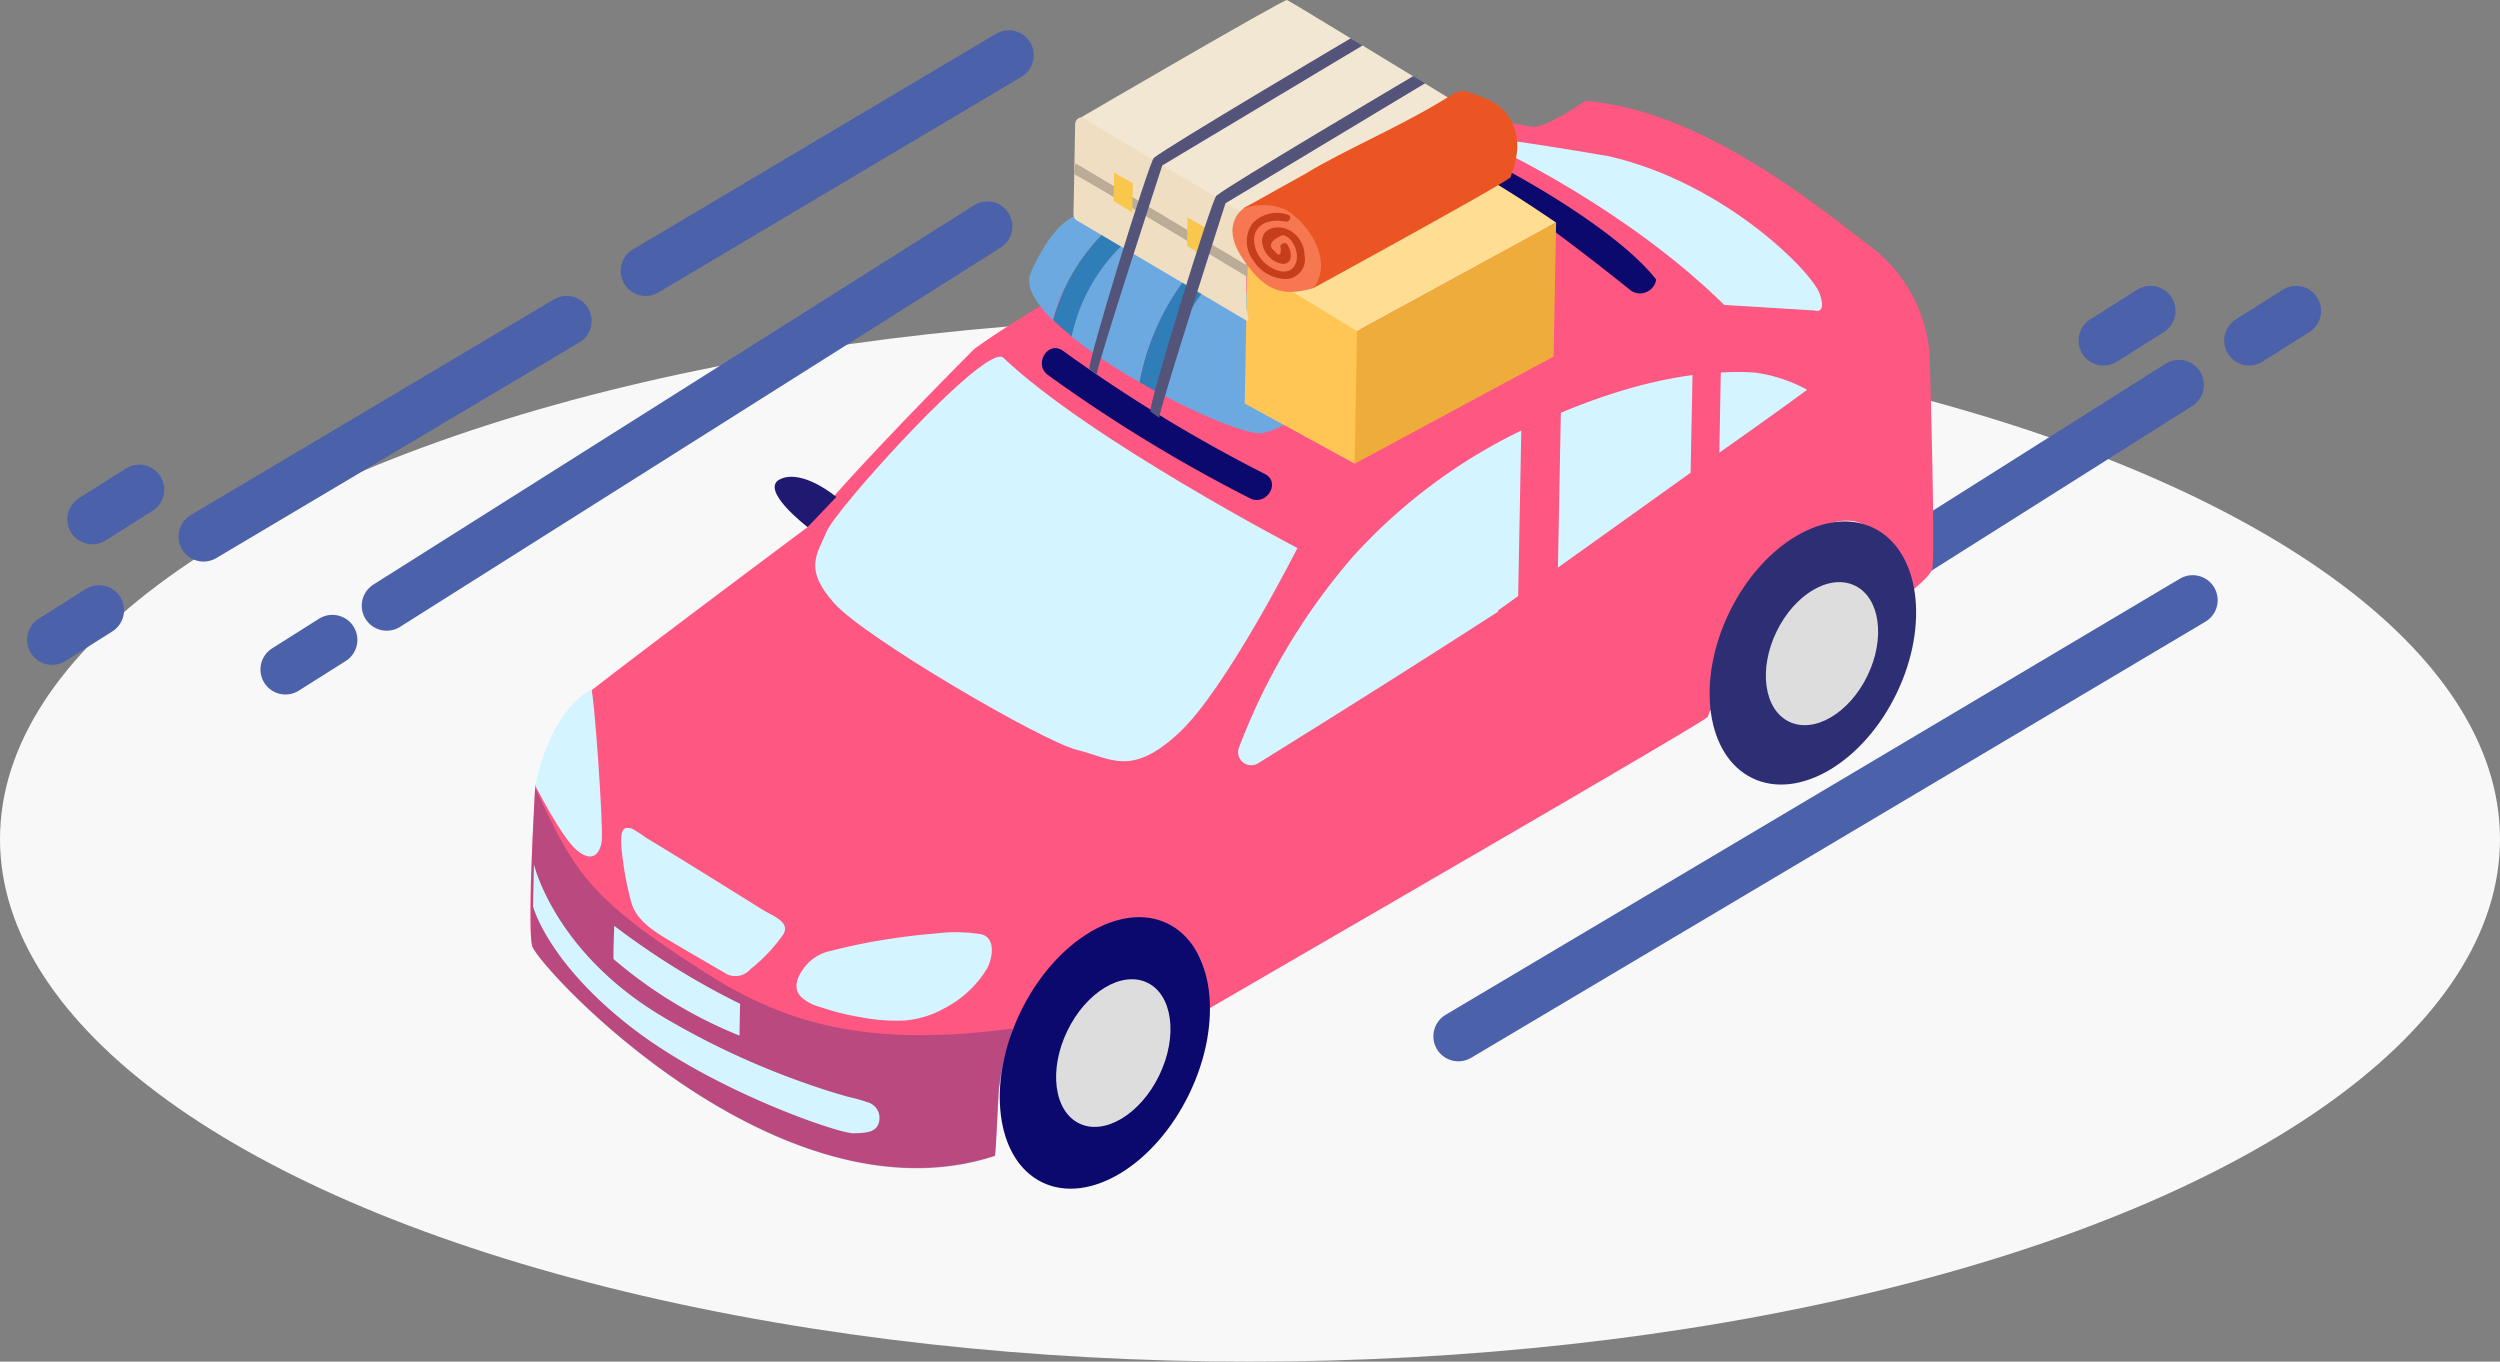
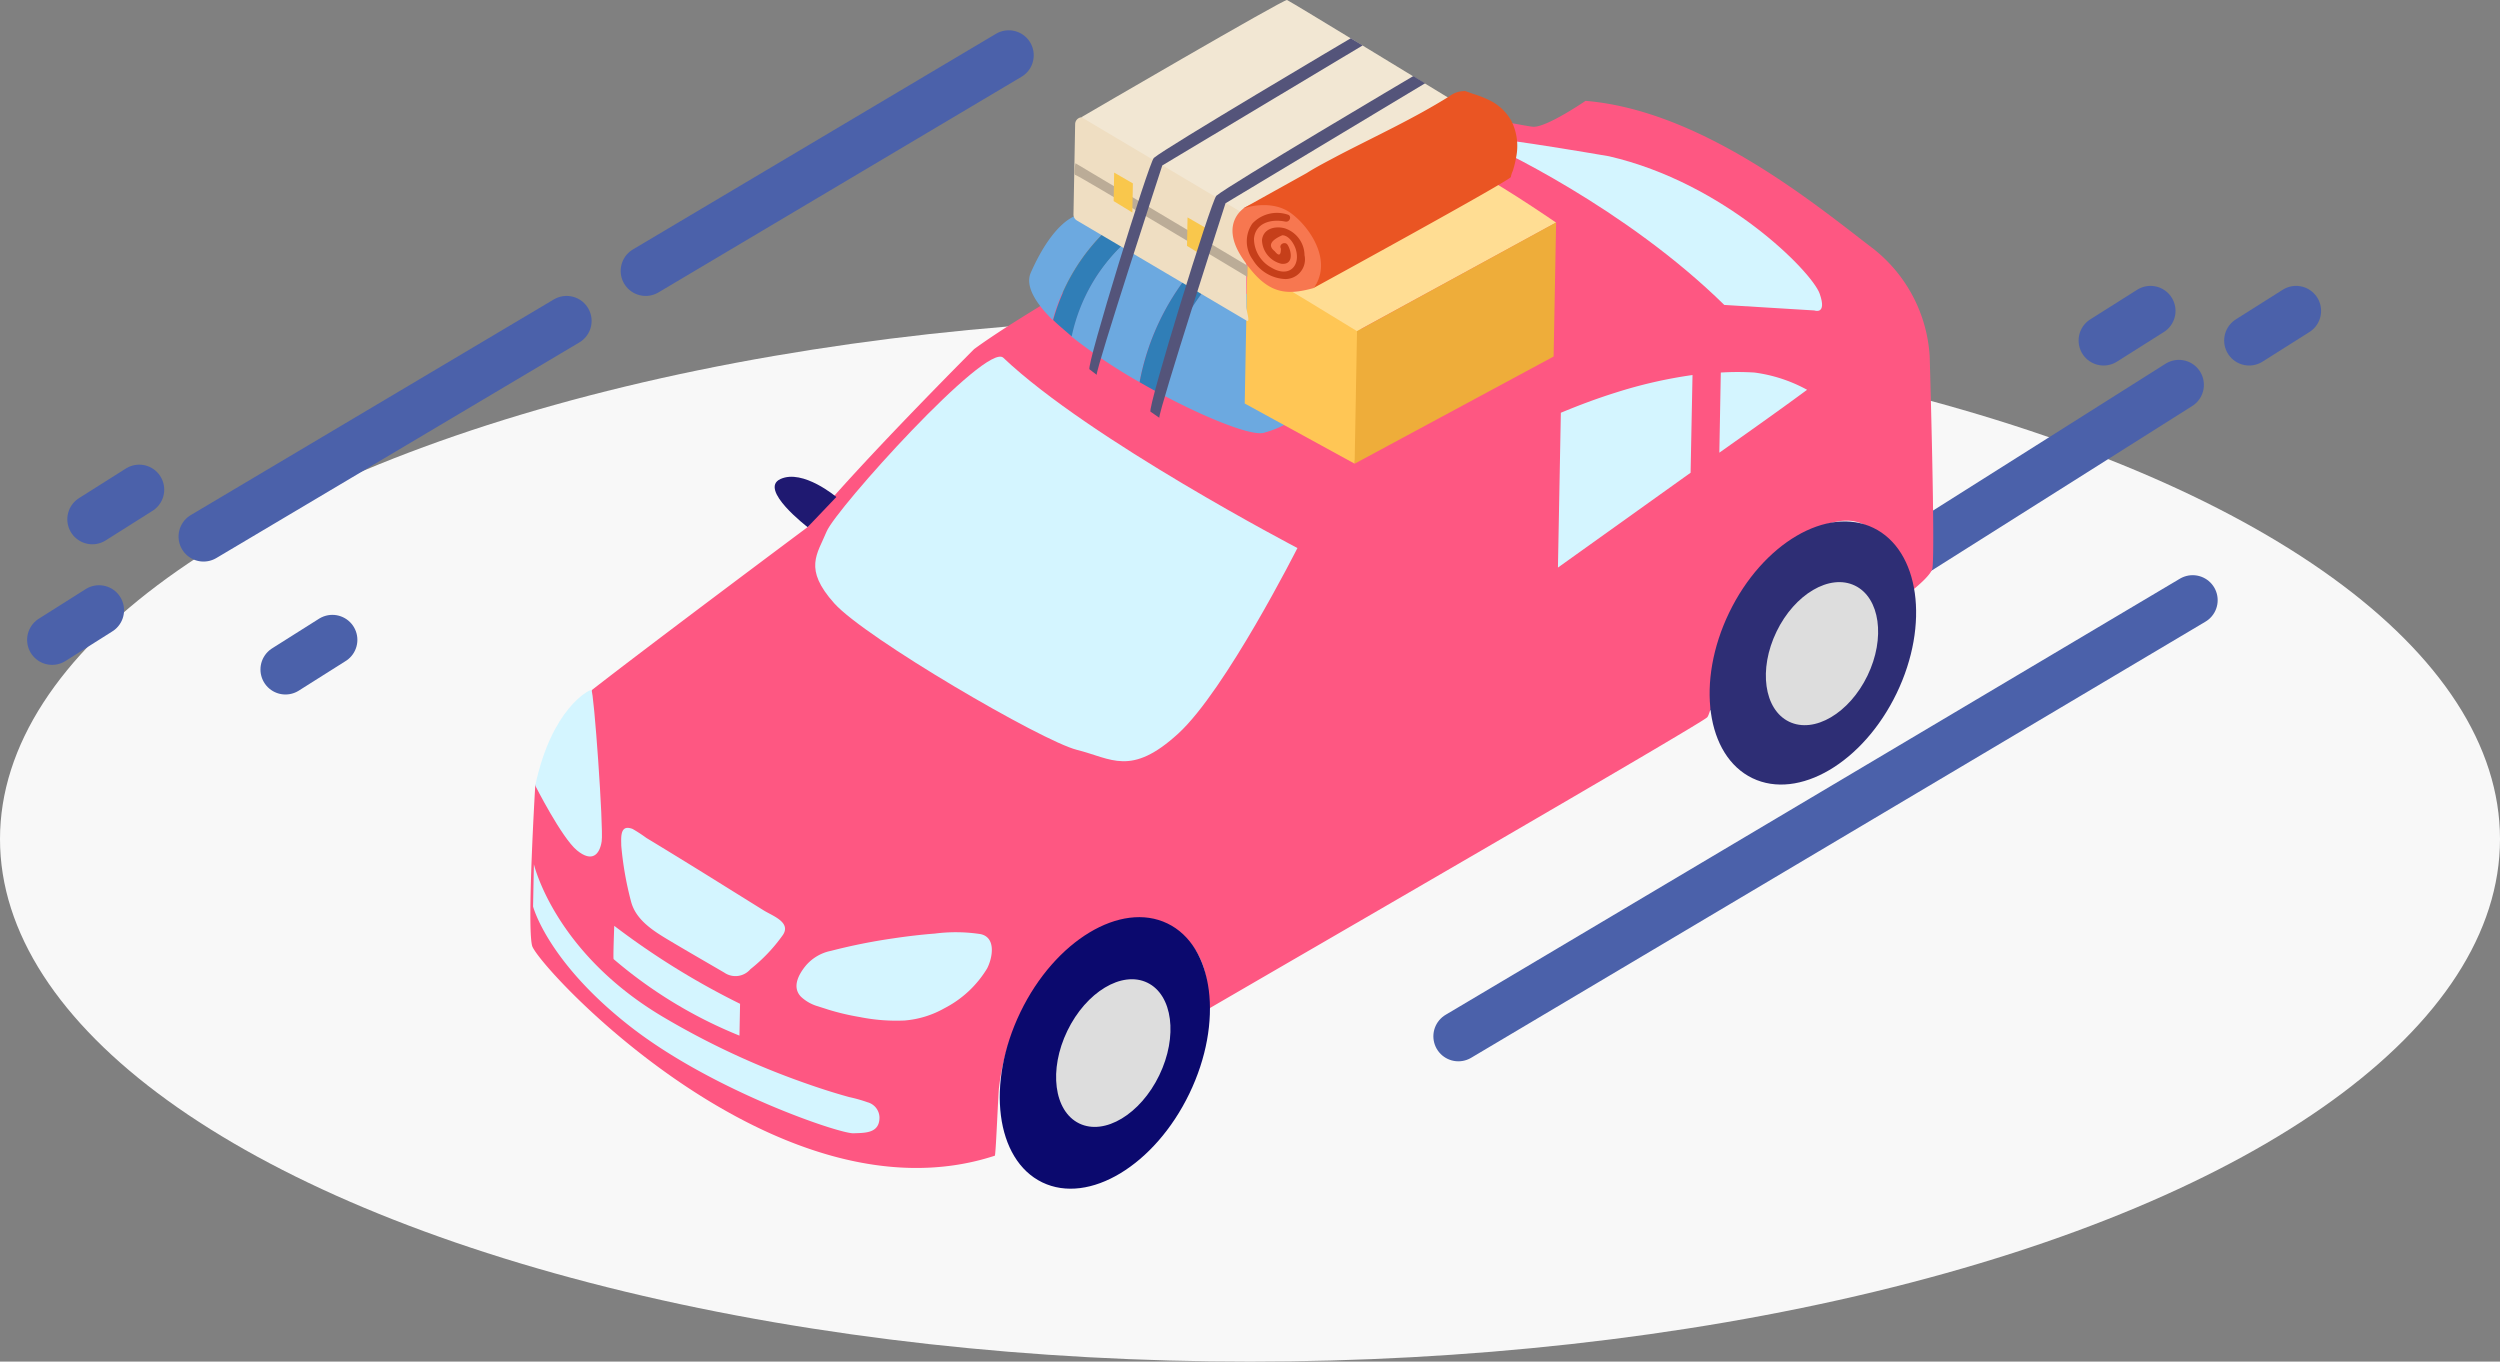
<svg xmlns="http://www.w3.org/2000/svg" width="300" height="163.393" viewBox="0 0 300 163.393">
  <rect x="0" y="0" width="300" height="163.393" fill="#808080" stroke="none" />
  <defs>
    <clipPath id="clip-path">
      <rect id="長方形_473" data-name="長方形 473" width="168.337" height="142.643" fill="none" />
    </clipPath>
    <clipPath id="clip-path-3">
      <rect id="長方形_471" data-name="長方形 471" width="57.811" height="45.636" fill="none" />
    </clipPath>
  </defs>
  <g id="グループ_1932" data-name="グループ 1932" transform="translate(-870 -1514.462)">
    <ellipse id="楕円形_20869" data-name="楕円形 20869" cx="150" cy="62.701" rx="150" ry="62.701" transform="translate(870 1552.453)" fill="#f8f8f8" />
    <g id="グループ_1883" data-name="グループ 1883" transform="translate(876.254 1514.462)">
      <path id="パス_2121" data-name="パス 2121" d="M0,58.8l5.631-3.556" transform="translate(246.177 -17.938)" fill="none" stroke="#4b61aa" stroke-linecap="round" stroke-width="6" />
      <path id="パス_2122" data-name="パス 2122" d="M0,58.8l5.631-3.556" transform="translate(263.646 -17.938)" fill="none" stroke="#4b61aa" stroke-linecap="round" stroke-width="6" />
      <g id="グループ_1733" data-name="グループ 1733" transform="translate(0 6.635)">
        <path id="パス_2125" data-name="パス 2125" d="M0,76.213,43.568,50.336" transform="translate(18.171 -18.461)" fill="none" stroke="#4b61aa" stroke-linecap="round" stroke-width="6" />
        <path id="パス_2126" data-name="パス 2126" d="M0,76.213,43.568,50.336" transform="translate(71.226 -50.336)" fill="none" stroke="#4b61aa" stroke-linecap="round" stroke-width="6" />
-         <line id="線_111" data-name="線 111" y1="45.513" x2="72.076" transform="translate(40.154 20.536)" fill="none" stroke="#4b61aa" stroke-linecap="round" stroke-width="6" />
        <path id="パス_2120" data-name="パス 2120" d="M0,58.8l5.631-3.556" transform="translate(28.001 14.904)" fill="none" stroke="#4b61aa" stroke-linecap="round" stroke-width="6" />
        <path id="パス_2123" data-name="パス 2123" d="M0,58.8l5.631-3.556" transform="translate(4.823 -3.121)" fill="none" stroke="#4b61aa" stroke-linecap="round" stroke-width="6" />
        <path id="パス_2127" data-name="パス 2127" d="M0,58.8l5.631-3.556" transform="translate(0 11.349)" fill="none" stroke="#4b61aa" stroke-linecap="round" stroke-width="6" />
      </g>
      <line id="線_113" data-name="線 113" y1="45.513" x2="72.076" transform="translate(183.137 46.184)" fill="none" stroke="#4b61aa" stroke-linecap="round" stroke-width="6" />
      <g id="グループ_1729" data-name="グループ 1729" transform="translate(57.397 0)">
        <g id="グループ_1728" data-name="グループ 1728" transform="translate(0)" clip-path="url(#clip-path)">
          <g id="グループ_1727" data-name="グループ 1727" transform="translate(0 0)">
            <g id="グループ_1726" data-name="グループ 1726" clip-path="url(#clip-path)">
              <path id="パス_2046" data-name="パス 2046" d="M.579,92.014,7.391,80.536c7.486-5.826,25.888-19.55,25.888-19.55,5.327-6.7,19.962-21.347,19.962-21.347,10.431-7.673,49.393-28.446,52.325-28.77s13.137,1.922,14.71,2.083,6.338-3.106,6.338-3.106C140.76,11.019,154.6,22.61,161.2,27.637a17.789,17.789,0,0,1,6.713,12.888s.71,24.241.3,25.514-4.329,4.042-4.329,4.042.125-13.661-9.756-8.821-12,21.684-12.925,22.57-49.231,28.807-59.885,35.008c.1-3.02-.288-6.151-2.57-8.335-2.657-2.5-6.575-2.2-9.731-.923a17.031,17.031,0,0,0-7.9,6.238,26.112,26.112,0,0,0-4.891,12.476c-.087.549-.375,8.1-.5,8.135C29.661,144.963.829,113.685.2,111.227S.579,92.014.579,92.014" transform="translate(0 2.256)" fill="#fe5782" />
              <g id="グループ_1725" data-name="グループ 1725" transform="translate(0.034 94.57)" opacity="0.33" style="mix-blend-mode: normal;isolation: isolate">
                <g id="グループ_1724" data-name="グループ 1724">
                  <g id="グループ_1723" data-name="グループ 1723" clip-path="url(#clip-path-3)">
-                     <path id="パス_2047" data-name="パス 2047" d="M21.1,99.158c9.744,6.238,19.763,8.9,36.743,6.638-.3,1.248-1.422,5.976-1.61,7.173-.087.549-.374,8.1-.5,8.135C29.667,129.636.834,98.359.211,95.9c-.524-2.258.225-16.73.349-18.964,4.654,9.693,5.826,12.9,20.536,22.22" transform="translate(-0.027 -76.938)" fill="#2e2e75" />
-                   </g>
+                     </g>
                </g>
              </g>
              <path id="パス_2048" data-name="パス 2048" d="M28.5,99.886a4.976,4.976,0,0,1-2-1.148c-1.061-1.122-.312-2.57.487-3.593a5.332,5.332,0,0,1,3.118-1.9,69.223,69.223,0,0,1,7.486-1.5c1.672-.25,3.357-.449,4.99-.574a19.652,19.652,0,0,1,5.477.063c1.9.4,1.448,2.857.787,4.13a12.858,12.858,0,0,1-5.116,4.766,11.619,11.619,0,0,1-4.79,1.473,22.284,22.284,0,0,1-5.353-.412,29.61,29.61,0,0,1-3.855-.911c-.363-.125-.8-.25-1.235-.4" transform="translate(5.954 20.858)" fill="#d4f5ff" />
              <path id="パス_2049" data-name="パス 2049" d="M.471,78.834s3.157,6.238,4.99,7.76,2.745.511,2.982-1.073S7.508,67.356,7.2,67.356,2.43,69.614.471,78.834" transform="translate(0.108 15.436)" fill="#d4f5ff" />
              <path id="パス_2050" data-name="パス 2050" d="M10.252,80.964a17.264,17.264,0,0,1,1.623,1.061q4.715,2.856,9.407,5.788l4.691,2.919c1.023.637,3.306,1.41,2.3,2.933a19.946,19.946,0,0,1-3.905,4.117,2.358,2.358,0,0,1-3.132.412c-2.283-1.335-4.591-2.657-6.862-4.017-1.759-1.061-3.743-2.345-4.316-4.467a39.5,39.5,0,0,1-1.186-6.737c0-.761-.187-2.345.961-2.133a1.7,1.7,0,0,1,.424.124" transform="translate(2.03 18.522)" fill="#d4f5ff" />
              <path id="パス_2051" data-name="パス 2051" d="M8.2,90.386s-.15,3.917-.075,3.992a54.624,54.624,0,0,0,15.1,9.182l.074-3.817A92.233,92.233,0,0,1,8.2,90.386" transform="translate(1.858 20.714)" fill="#d4f5ff" />
              <path id="パス_2052" data-name="パス 2052" d="M40.443,112.95a1.936,1.936,0,0,1,1.385,1.809c0,1.933-1.76,1.846-3.12,1.9-1.7.061-16.929-5.1-26.835-12.851S.258,89.445.258,89.445l.1-5.078s2.433,10.555,15.434,18.29a95.321,95.321,0,0,0,16.88,7.9c1.82.649,3.668,1.248,5.526,1.759a18.037,18.037,0,0,1,2.246.637" transform="translate(0.059 19.335)" fill="#d4f5ff" />
              <path id="パス_2053" data-name="パス 2053" d="M50.376,34.951c-2.021-1.933-20.1,18.152-21.209,20.86s-2.807,4.441.923,8.608S55.042,80.963,59.2,82s6.475,3.256,12.164-1.947S85.67,57.783,85.67,57.783,60.718,44.77,50.376,34.951" transform="translate(6.371 7.98)" fill="#d4f5ff" />
              <path id="パス_2054" data-name="パス 2054" d="M31.246,48.97s-4-3.381-6.7-2.158S27.8,52.589,27.8,52.589Z" transform="translate(5.465 10.667)" fill="#1f1971" />
              <path id="パス_2055" data-name="パス 2055" d="M122.145,33.524l10.8.661s1.56.586.637-2.021S122.22,18.9,108.31,15.684c0,0-19.264-3.332-15.7-1.959,2.008.785,17.728,8.2,29.531,19.8" transform="translate(21.124 3.069)" fill="#d4f5ff" />
              <path id="パス_2056" data-name="パス 2056" d="M117.47,61.839c4.01-8.294,11.756-12.845,17.3-10.163s6.791,11.578,2.782,19.872-11.756,12.844-17.3,10.163-6.791-11.578-2.782-19.872" transform="translate(26.383 11.667)" fill="#2e2e75" />
              <path id="パス_2057" data-name="パス 2057" d="M121.888,62.776c2.181-4.51,6.392-6.984,9.407-5.528s3.691,6.3,1.511,10.806-6.392,6.984-9.406,5.526-3.692-6.295-1.512-10.8" transform="translate(27.641 13.024)" fill="#ddd" />
              <path id="パス_2058" data-name="パス 2058" d="M116.07,46c3.53-2.5,7.062-4.99,10.53-7.548a18,18,0,0,0-6.325-2.071,32.9,32.9,0,0,0-4.03,0Z" transform="translate(26.6 8.323)" fill="#d4f5ff" />
-               <path id="パス_2059" data-name="パス 2059" d="M103.07,42.032A65.933,65.933,0,0,0,82.746,57.3,76.522,76.522,0,0,0,69.21,80.022a1.572,1.572,0,0,0,2.308,1.921C77.556,78.2,89.508,70.715,98.13,65.15l2.158-1.385v-.149l2.407-1.722Z" transform="translate(15.833 9.633)" fill="#d4f5ff" />
              <path id="パス_2060" data-name="パス 2060" d="M116.461,36.612a55.9,55.9,0,0,0-9.3,2.134c-2.183.686-4.354,1.5-6.5,2.394l-.349,18.578,15.146-10.829.773-.549Z" transform="translate(22.99 8.391)" fill="#d4f5ff" />
-               <path id="パス_2061" data-name="パス 2061" d="M96.943,16.914s12.626,6.7,17.467,12.876a1.97,1.97,0,0,1-2.26,1.631,1.943,1.943,0,0,1-.746-.284S95.521,18.262,90.269,16.4" transform="translate(20.687 3.759)" fill="#0b096e" />
              <path id="パス_2062" data-name="パス 2062" d="M67.541,26.837c-2.708-1.248-5.453-2.5-7.8-3.593a1.179,1.179,0,0,1-.162.211,21.421,21.421,0,0,0-6.786,11.579A65.133,65.133,0,0,0,61,40.536a29.59,29.59,0,0,1,6.463-13.6Z" transform="translate(12.099 5.327)" fill="#6ca9e0" />
              <path id="パス_2063" data-name="パス 2063" d="M58.14,22.631l-3.68-1.609s-2.732.449-5.577,6.886c-.674,1.535.473,3.544,2.632,5.678A23.71,23.71,0,0,1,58.14,22.631" transform="translate(11.159 4.818)" fill="#6ca9e0" />
              <path id="パス_2064" data-name="パス 2064" d="M77.738,33.008C77.363,31.973,72.81,29.5,67.6,26.969a1.345,1.345,0,0,1-.312,1,27.05,27.05,0,0,0-5.851,13.05c5.664,3.032,11.016,5.128,12.476,4.741,9.17-2.52,4.729-10.255,3.83-12.75" transform="translate(14.079 6.181)" fill="#6ca9e0" />
              <path id="パス_2065" data-name="パス 2065" d="M59.984,23.678a1.247,1.247,0,0,0,.162-.213l-2.5-1.135a23.71,23.71,0,0,0-6.613,10.954c.649.648,1.41,1.248,2.221,1.97a21.425,21.425,0,0,1,6.725-11.578" transform="translate(11.697 5.118)" fill="#307eb7" />
              <path id="パス_2066" data-name="パス 2066" d="M68.056,27.153l-2.047-.986-.1.087a29.576,29.576,0,0,0-6.437,13.612c.8.461,1.609.911,2.408,1.335a27.038,27.038,0,0,1,5.851-13,1.348,1.348,0,0,0,.324-1.048" transform="translate(13.63 5.997)" fill="#307eb7" />
              <path id="パス_2067" data-name="パス 2067" d="M82.922,49.7,69.734,42.479l.312-16.556,14.273,7.9Z" transform="translate(15.981 5.941)" fill="#ffc655" />
              <path id="パス_2068" data-name="パス 2068" d="M53.217,12.262l-.2,10.841a.833.833,0,0,0,.412.736l20.335,12c.536.323,0-1.036,0-1.659v-11a.835.835,0,0,0-.412-.773L54.477,11.564a.835.835,0,0,0-1.26.7" transform="translate(12.15 2.623)" fill="#efdec2" />
              <path id="パス_2069" data-name="パス 2069" d="M53.236,15.936s-.3,1.4,0,1.41S73.859,29.572,73.859,29.572V28.225Z" transform="translate(12.17 3.652)" fill="#bbac97" />
              <path id="パス_2070" data-name="パス 2070" d="M64.164,21.224,64.1,24.643l2.233,1.373.075-3.493Z" transform="translate(14.69 4.864)" fill="#f9c74c" />
              <path id="パス_2071" data-name="パス 2071" d="M69.989,27.99c1.248.549,13.162,7.873,13.162,7.873l23.893-13.026s-9.1-6.238-9.894-5.914S69.989,27.99,69.989,27.99" transform="translate(16.04 3.876)" fill="#ffdd93" />
              <path id="パス_2072" data-name="パス 2072" d="M53.789,14.062S78.117-.136,78.467,0s19.375,11.74,19.375,11.74L73.589,25.826Z" transform="translate(12.327 0)" fill="#f2e7d3" />
              <path id="パス_2073" data-name="パス 2073" d="M57,16.85l-.063,3.418,2.246,1.373.063-3.493Z" transform="translate(13.048 3.861)" fill="#f9c74c" />
              <path id="パス_2074" data-name="パス 2074" d="M104.642,21.712l-.3,16.095L80.463,50.668l.288-15.907Z" transform="translate(18.44 4.976)" fill="#eead3a" />
              <path id="パス_2075" data-name="パス 2075" d="M70.1,20.373s-3.232,1.8-.387,6.1,5.091,4.579,8.546,3.619a6.128,6.128,0,0,0,1.323-3.743c.075-2.508-2.546-9.108-9.482-5.976" transform="translate(15.707 4.48)" fill="#f77750" />
              <path id="パス_2076" data-name="パス 2076" d="M96.059,8.9a2.924,2.924,0,0,0-1.71.611c-4.266,2.67-8.857,4.779-13.324,7.1-1.248.674-2.595,1.347-3.83,2.133l-7.336,4.08-.286.162s3.393-1.248,5.851.637,4.879,5.938,2.582,8.92c0,0,23.7-12.963,23.7-13.337a3,3,0,0,1,.237-.736,11.83,11.83,0,0,0,.4-1.635,6.748,6.748,0,0,0-.6-4.416,6.093,6.093,0,0,0-2.769-2.5,13.241,13.241,0,0,0-1.747-.674c-.374-.112-.724-.286-1.11-.374Z" transform="translate(15.944 2.033)" fill="#ea5523" />
              <path id="パス_2077" data-name="パス 2077" d="M76.863,25.855a3.43,3.43,0,0,0-2.408-3.231c-1.248-.312-2.57.125-2.694,1.434a3.016,3.016,0,0,0,2.321,2.832c1.484.162,1.248-1.471.761-2.258-.3-.5-1.111-.061-.811.438q0,1.246-.736.323-1.248-.985.9-1.921c.773,0,1.372.961,1.584,1.572.686,2-.7,3.631-2.907,2.3A3.98,3.98,0,0,1,70.8,23.884c.162-1.871,2.008-2.408,3.743-2.058.586.124.848-.724.262-.849a4.056,4.056,0,0,0-4.2,1.085,3.744,3.744,0,0,0,.061,4.355,4.769,4.769,0,0,0,3.905,2.308A2.359,2.359,0,0,0,76.92,26.36a2.411,2.411,0,0,0-.057-.505" transform="translate(16.027 4.762)" fill="#c63f1a" />
-               <path id="パス_2078" data-name="パス 2078" d="M76.7,49.091a180.864,180.864,0,0,1-24.254-14.8c-1.784-1.248-3.555,1.635-1.784,2.919a180.786,180.786,0,0,0,24.254,14.8c1.946.986,3.755-1.9,1.784-2.919" transform="translate(11.441 7.789)" fill="#0b096e" />
              <path id="パス_2079" data-name="パス 2079" d="M54.584,43.459c-.436-.3,7.137-24.84,7.723-25.364,1.335-1.185,23.63-14.36,23.63-14.36l1.422.862-24.041,14.4S55.4,43.222,55.445,44.121" transform="translate(12.505 0.856)" fill="#54547a" />
              <path id="パス_2080" data-name="パス 2080" d="M60.542,47.7c-.436-.3,7.3-25.376,7.9-25.913,1.335-1.185,23.63-14.359,23.63-14.359l1.422.86-23.954,14.4s-8.009,24.828-7.947,25.739" transform="translate(13.871 1.703)" fill="#54547a" />
              <path id="パス_2081" data-name="パス 2081" d="M48.3,100.933c4.147-8.58,12.046-13.341,17.641-10.637s6.77,11.853,2.622,20.433-12.046,13.343-17.641,10.637-6.769-11.853-2.622-20.433" transform="translate(10.501 20.52)" fill="#0b096e" />
              <path id="パス_2082" data-name="パス 2082" d="M52.668,101.794c2.256-4.665,6.553-7.253,9.6-5.781s3.686,6.448,1.432,11.113-6.553,7.253-9.6,5.781-3.688-6.448-1.432-11.113" transform="translate(11.761 21.909)" fill="#ddd" />
            </g>
          </g>
        </g>
      </g>
      <path id="パス_2124" data-name="パス 2124" d="M0,81.429,72.941,38.107l15.176-9.013" transform="translate(168.75 42.928)" fill="none" stroke="#4b61aa" stroke-linecap="round" stroke-width="6" />
    </g>
  </g>
</svg>